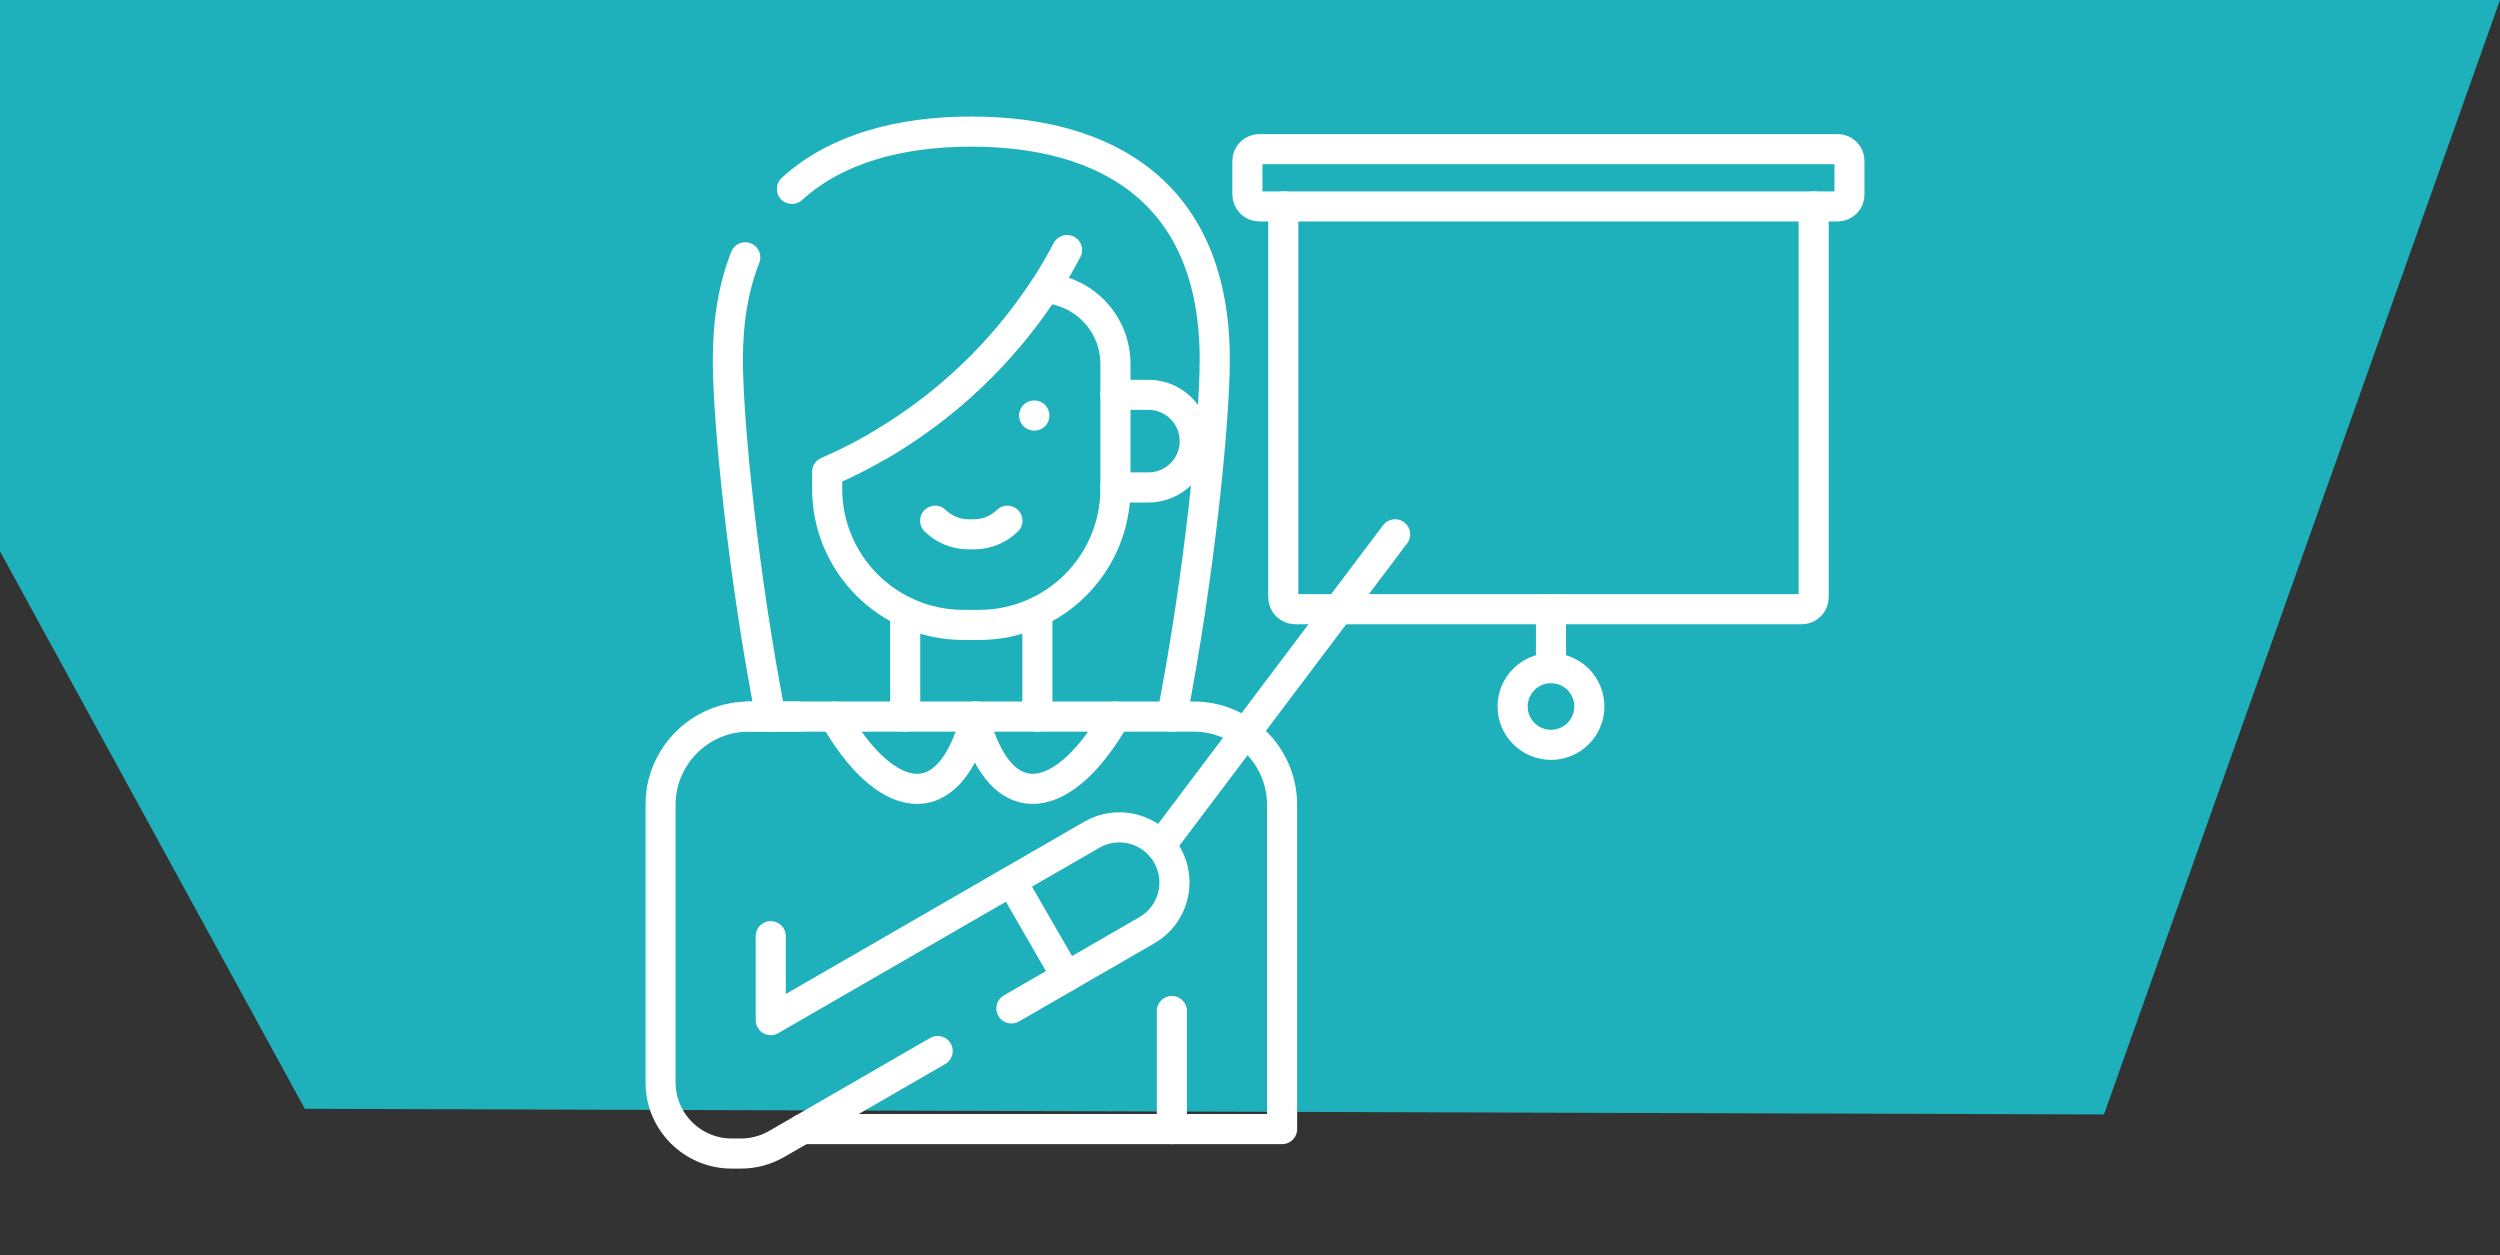
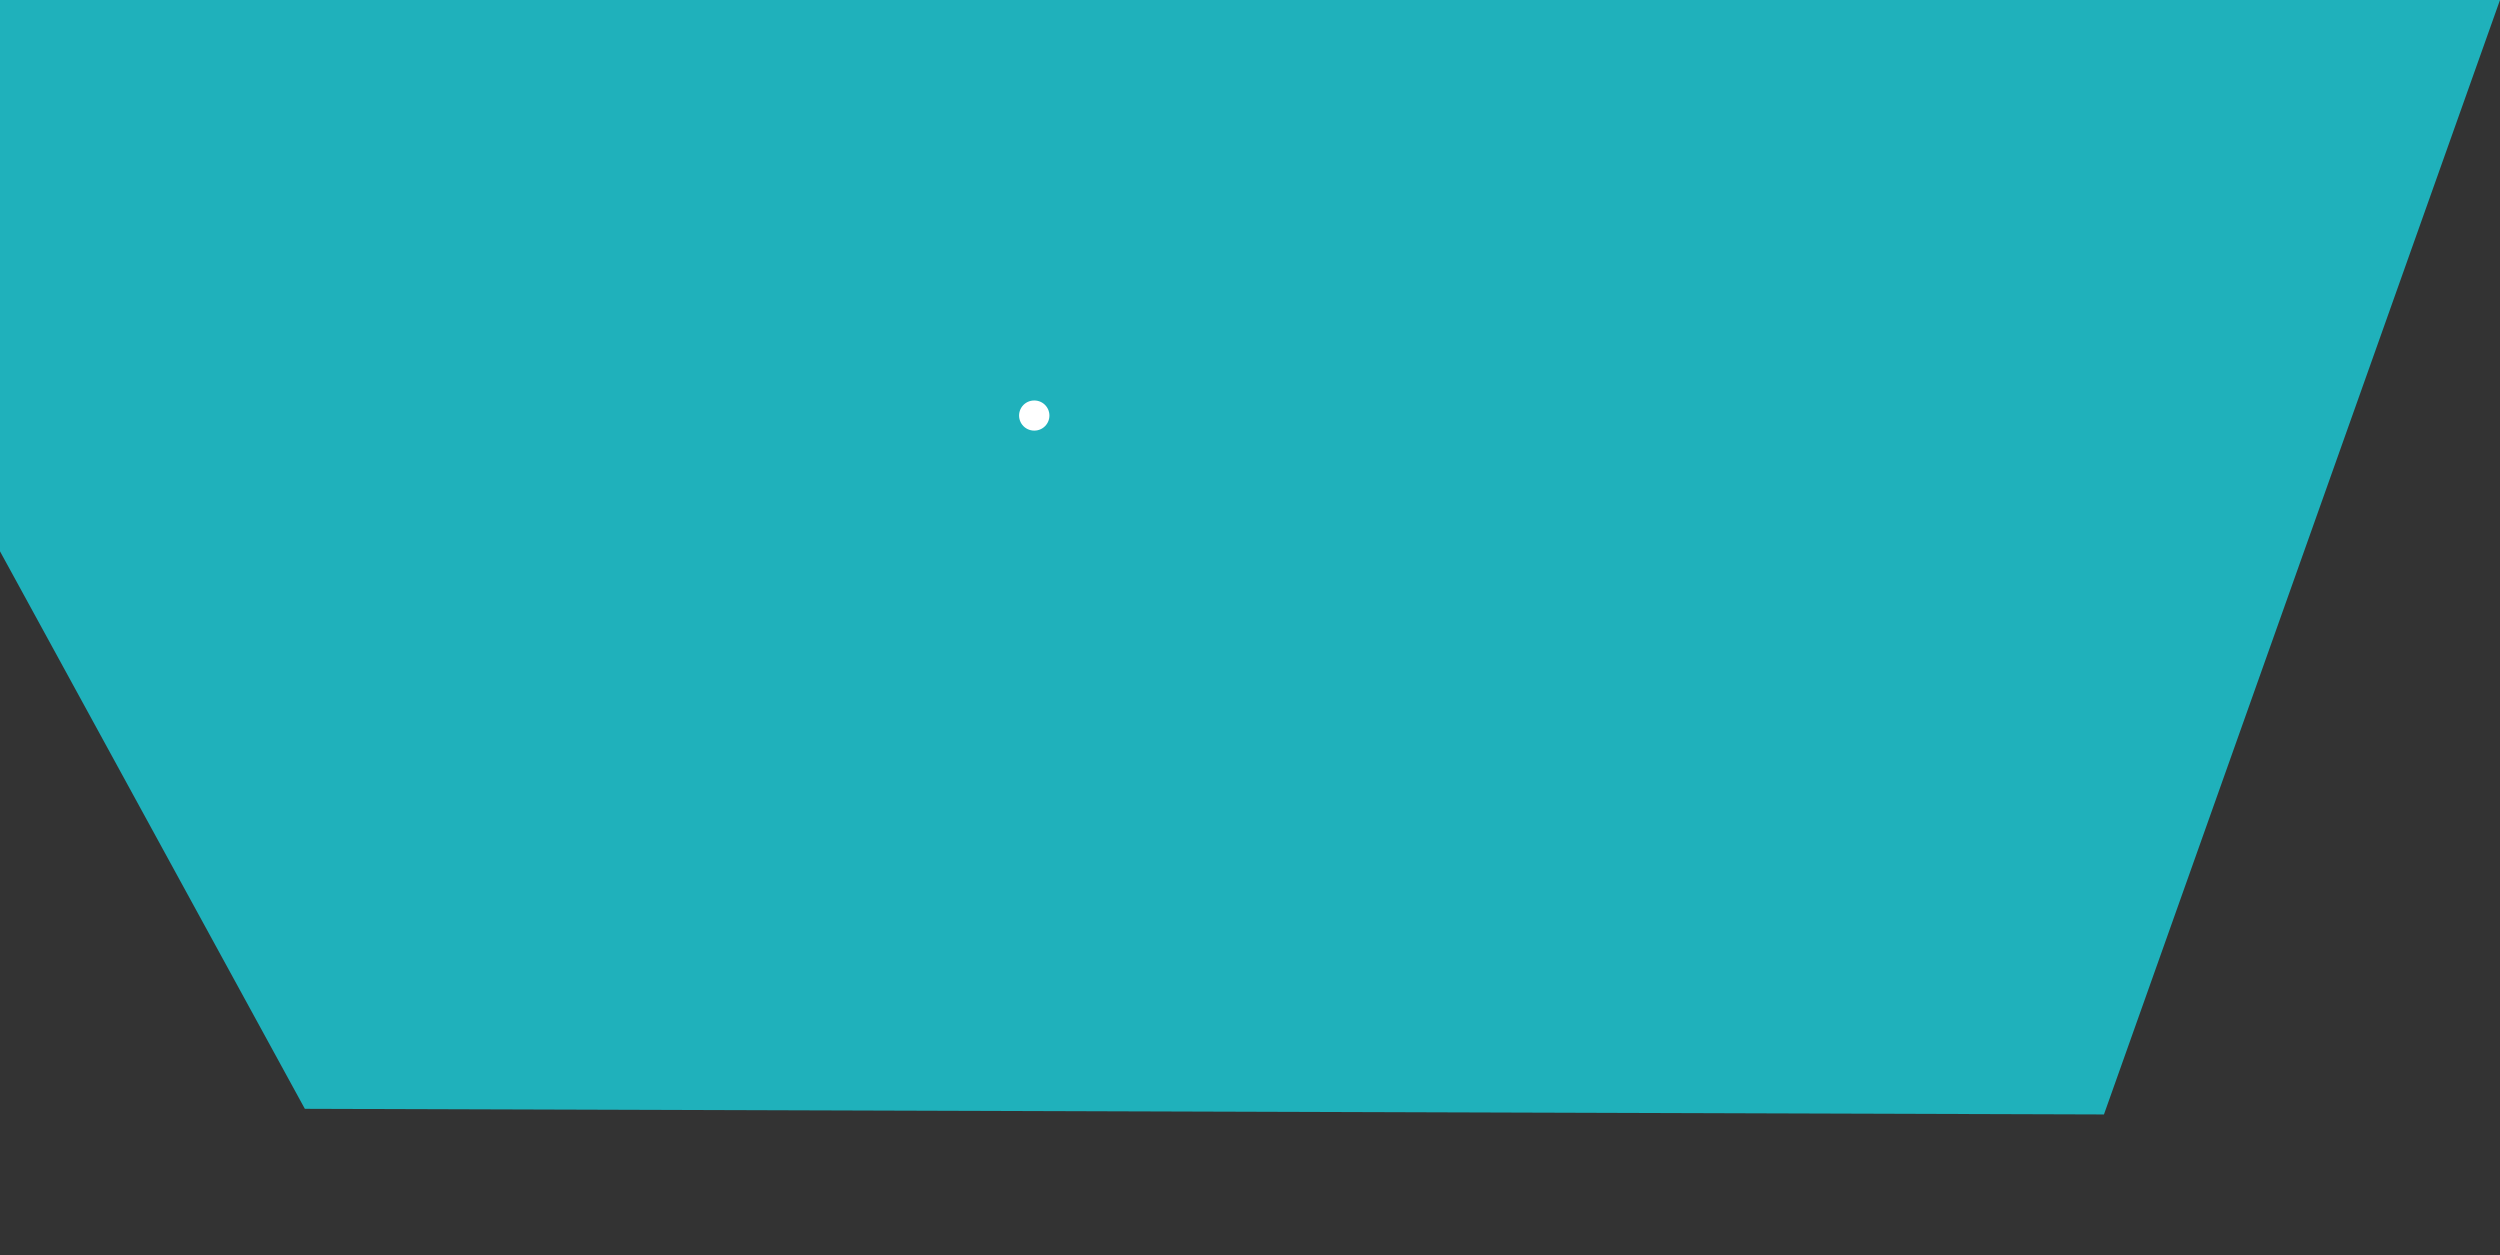
<svg xmlns="http://www.w3.org/2000/svg" width="249" height="125" viewBox="0 0 249 125" fill="none">
  <rect x="0" y="0" width="249" height="125" fill="#333333" stroke="none" />
  <path d="M0 54.913L30.363 110.438L209.553 111L249 0H0V54.913Z" fill="#1FB1BB" />
  <mask id="mask0_2643_1057" style="mask-type:alpha" maskUnits="userSpaceOnUse" x="0" y="0" width="249" height="111">
    <g clip-path="url(#clip0_2643_1057)">
      <rect width="249" height="111" fill="white" />
      <path d="M0 54.913L30.363 110.438L209.553 111L249 0H0V54.913Z" fill="#F0C512" />
    </g>
  </mask>
  <g mask="url(#mask0_2643_1057)"> </g>
  <mask id="mask1_2643_1057" style="mask-type:luminance" maskUnits="userSpaceOnUse" x="64" y="3" width="122" height="122">
-     <path d="M64 3H186V125H64V3Z" fill="white" />
-   </mask>
+     </mask>
  <g mask="url(#mask1_2643_1057)">
    <path d="M78.876 18.816C83.308 14.78 89.672 13.107 96.742 13.107C110.131 13.107 120.987 19.109 120.987 35.799C120.987 42.153 119.415 57.606 116.724 71.372" stroke="white" stroke-width="3" stroke-miterlimit="10" stroke-linecap="round" stroke-linejoin="round" />
    <path d="M74.229 25.631C73.109 28.455 72.494 31.824 72.494 35.799C72.494 42.154 74.067 57.606 76.755 71.372" stroke="white" stroke-width="3" stroke-miterlimit="10" stroke-linecap="round" stroke-linejoin="round" />
    <path d="M90.158 71.372V60.944" stroke="white" stroke-width="3" stroke-miterlimit="10" stroke-linecap="round" stroke-linejoin="round" />
    <path d="M103.323 71.372V60.944" stroke="white" stroke-width="3" stroke-miterlimit="10" stroke-linecap="round" stroke-linejoin="round" />
    <path d="M111.096 48.552H114.384C116.932 48.552 118.998 46.486 118.998 43.939C118.998 41.389 116.932 39.325 114.384 39.325H111.096" stroke="white" stroke-width="3" stroke-miterlimit="10" stroke-linecap="round" stroke-linejoin="round" />
    <path d="M111.096 36.237V48.673C111.096 56.167 105.022 62.241 97.528 62.241H95.951C88.459 62.241 82.385 56.167 82.385 48.675V46.993C91.18 43.188 98.829 36.742 104.05 28.707C107.984 28.965 111.096 32.239 111.096 36.237Z" stroke="white" stroke-width="3" stroke-miterlimit="10" stroke-linecap="round" stroke-linejoin="round" />
-     <path d="M100.338 51.864C99.473 52.702 98.307 53.217 97.021 53.217H96.46C95.174 53.217 94.008 52.702 93.142 51.864" stroke="white" stroke-width="3" stroke-miterlimit="10" stroke-linecap="round" stroke-linejoin="round" />
-     <path d="M116.716 100.699V112.457" stroke="white" stroke-width="3" stroke-miterlimit="10" stroke-linecap="round" stroke-linejoin="round" />
+     <path d="M100.338 51.864C99.473 52.702 98.307 53.217 97.021 53.217H96.46" stroke="white" stroke-width="3" stroke-miterlimit="10" stroke-linecap="round" stroke-linejoin="round" />
    <path d="M79.922 112.457H127.695V80.169C127.695 75.311 123.754 71.372 118.897 71.372H74.585" stroke="white" stroke-width="3" stroke-miterlimit="10" stroke-linecap="round" stroke-linejoin="round" />
    <path d="M127.815 20.56V59.486C127.815 60.144 128.348 60.677 129.006 60.677H179.448C180.106 60.677 180.64 60.144 180.64 59.486V20.56" stroke="white" stroke-width="3" stroke-miterlimit="10" stroke-linecap="round" stroke-linejoin="round" />
    <path d="M124.241 19.369V16.044C124.241 15.386 124.775 14.852 125.433 14.852H183.021C183.679 14.852 184.213 15.386 184.213 16.044V19.369C184.213 20.027 183.679 20.56 183.021 20.56H125.433C124.775 20.56 124.241 20.027 124.241 19.369Z" stroke="white" stroke-width="3" stroke-miterlimit="10" stroke-linecap="round" stroke-linejoin="round" />
    <path d="M93.391 104.681L77.352 113.942C76.273 114.565 75.049 114.893 73.803 114.893H72.885C68.965 114.893 65.787 111.715 65.787 107.795V80.162C65.791 75.308 69.73 71.372 74.585 71.372H79.589" stroke="white" stroke-width="3" stroke-miterlimit="10" stroke-linecap="round" stroke-linejoin="round" />
    <path d="M138.951 53.217L115.585 84.239" stroke="white" stroke-width="3" stroke-miterlimit="10" stroke-linecap="round" stroke-linejoin="round" />
    <path d="M100.737 87.763L108.744 83.14C111.37 81.623 114.728 82.523 116.243 85.149C117.759 87.774 116.86 91.132 114.234 92.647L106.226 97.271" stroke="white" stroke-width="3" stroke-miterlimit="10" stroke-linecap="round" stroke-linejoin="round" />
    <path d="M154.479 60.677V66.546" stroke="white" stroke-width="3" stroke-miterlimit="10" stroke-linecap="round" stroke-linejoin="round" />
    <path d="M154.478 66.546C152.369 66.546 150.658 68.256 150.658 70.366C150.658 72.476 152.369 74.186 154.478 74.186C156.588 74.186 158.298 72.476 158.298 70.366C158.298 68.256 156.588 66.546 154.478 66.546Z" stroke="white" stroke-width="3" stroke-miterlimit="10" stroke-linecap="round" stroke-linejoin="round" />
    <path d="M87.683 44.303C94.24 40.454 99.904 35.078 104.05 28.707C104.852 27.475 105.597 26.208 106.278 24.904" stroke="white" stroke-width="3" stroke-miterlimit="10" stroke-linecap="round" stroke-linejoin="round" />
    <path d="M96.981 71.371C99.735 81.973 106.278 79.916 111.096 71.371" stroke="white" stroke-width="3" stroke-miterlimit="10" stroke-linecap="round" stroke-linejoin="round" />
    <path d="M97.216 71.371C94.462 81.973 87.919 79.916 83.101 71.371" stroke="white" stroke-width="3" stroke-miterlimit="10" stroke-linecap="round" stroke-linejoin="round" />
    <path d="M100.737 100.44L106.226 97.271L100.737 87.763L76.766 101.602V93.244" stroke="white" stroke-width="3" stroke-miterlimit="10" stroke-linecap="round" stroke-linejoin="round" />
  </g>
  <path d="M103 41.388H103.022" stroke="white" stroke-width="3" stroke-miterlimit="10" stroke-linecap="round" stroke-linejoin="round" />
  <defs>
    <clipPath id="clip0_2643_1057">
      <rect width="249" height="111" fill="white" />
    </clipPath>
  </defs>
</svg>